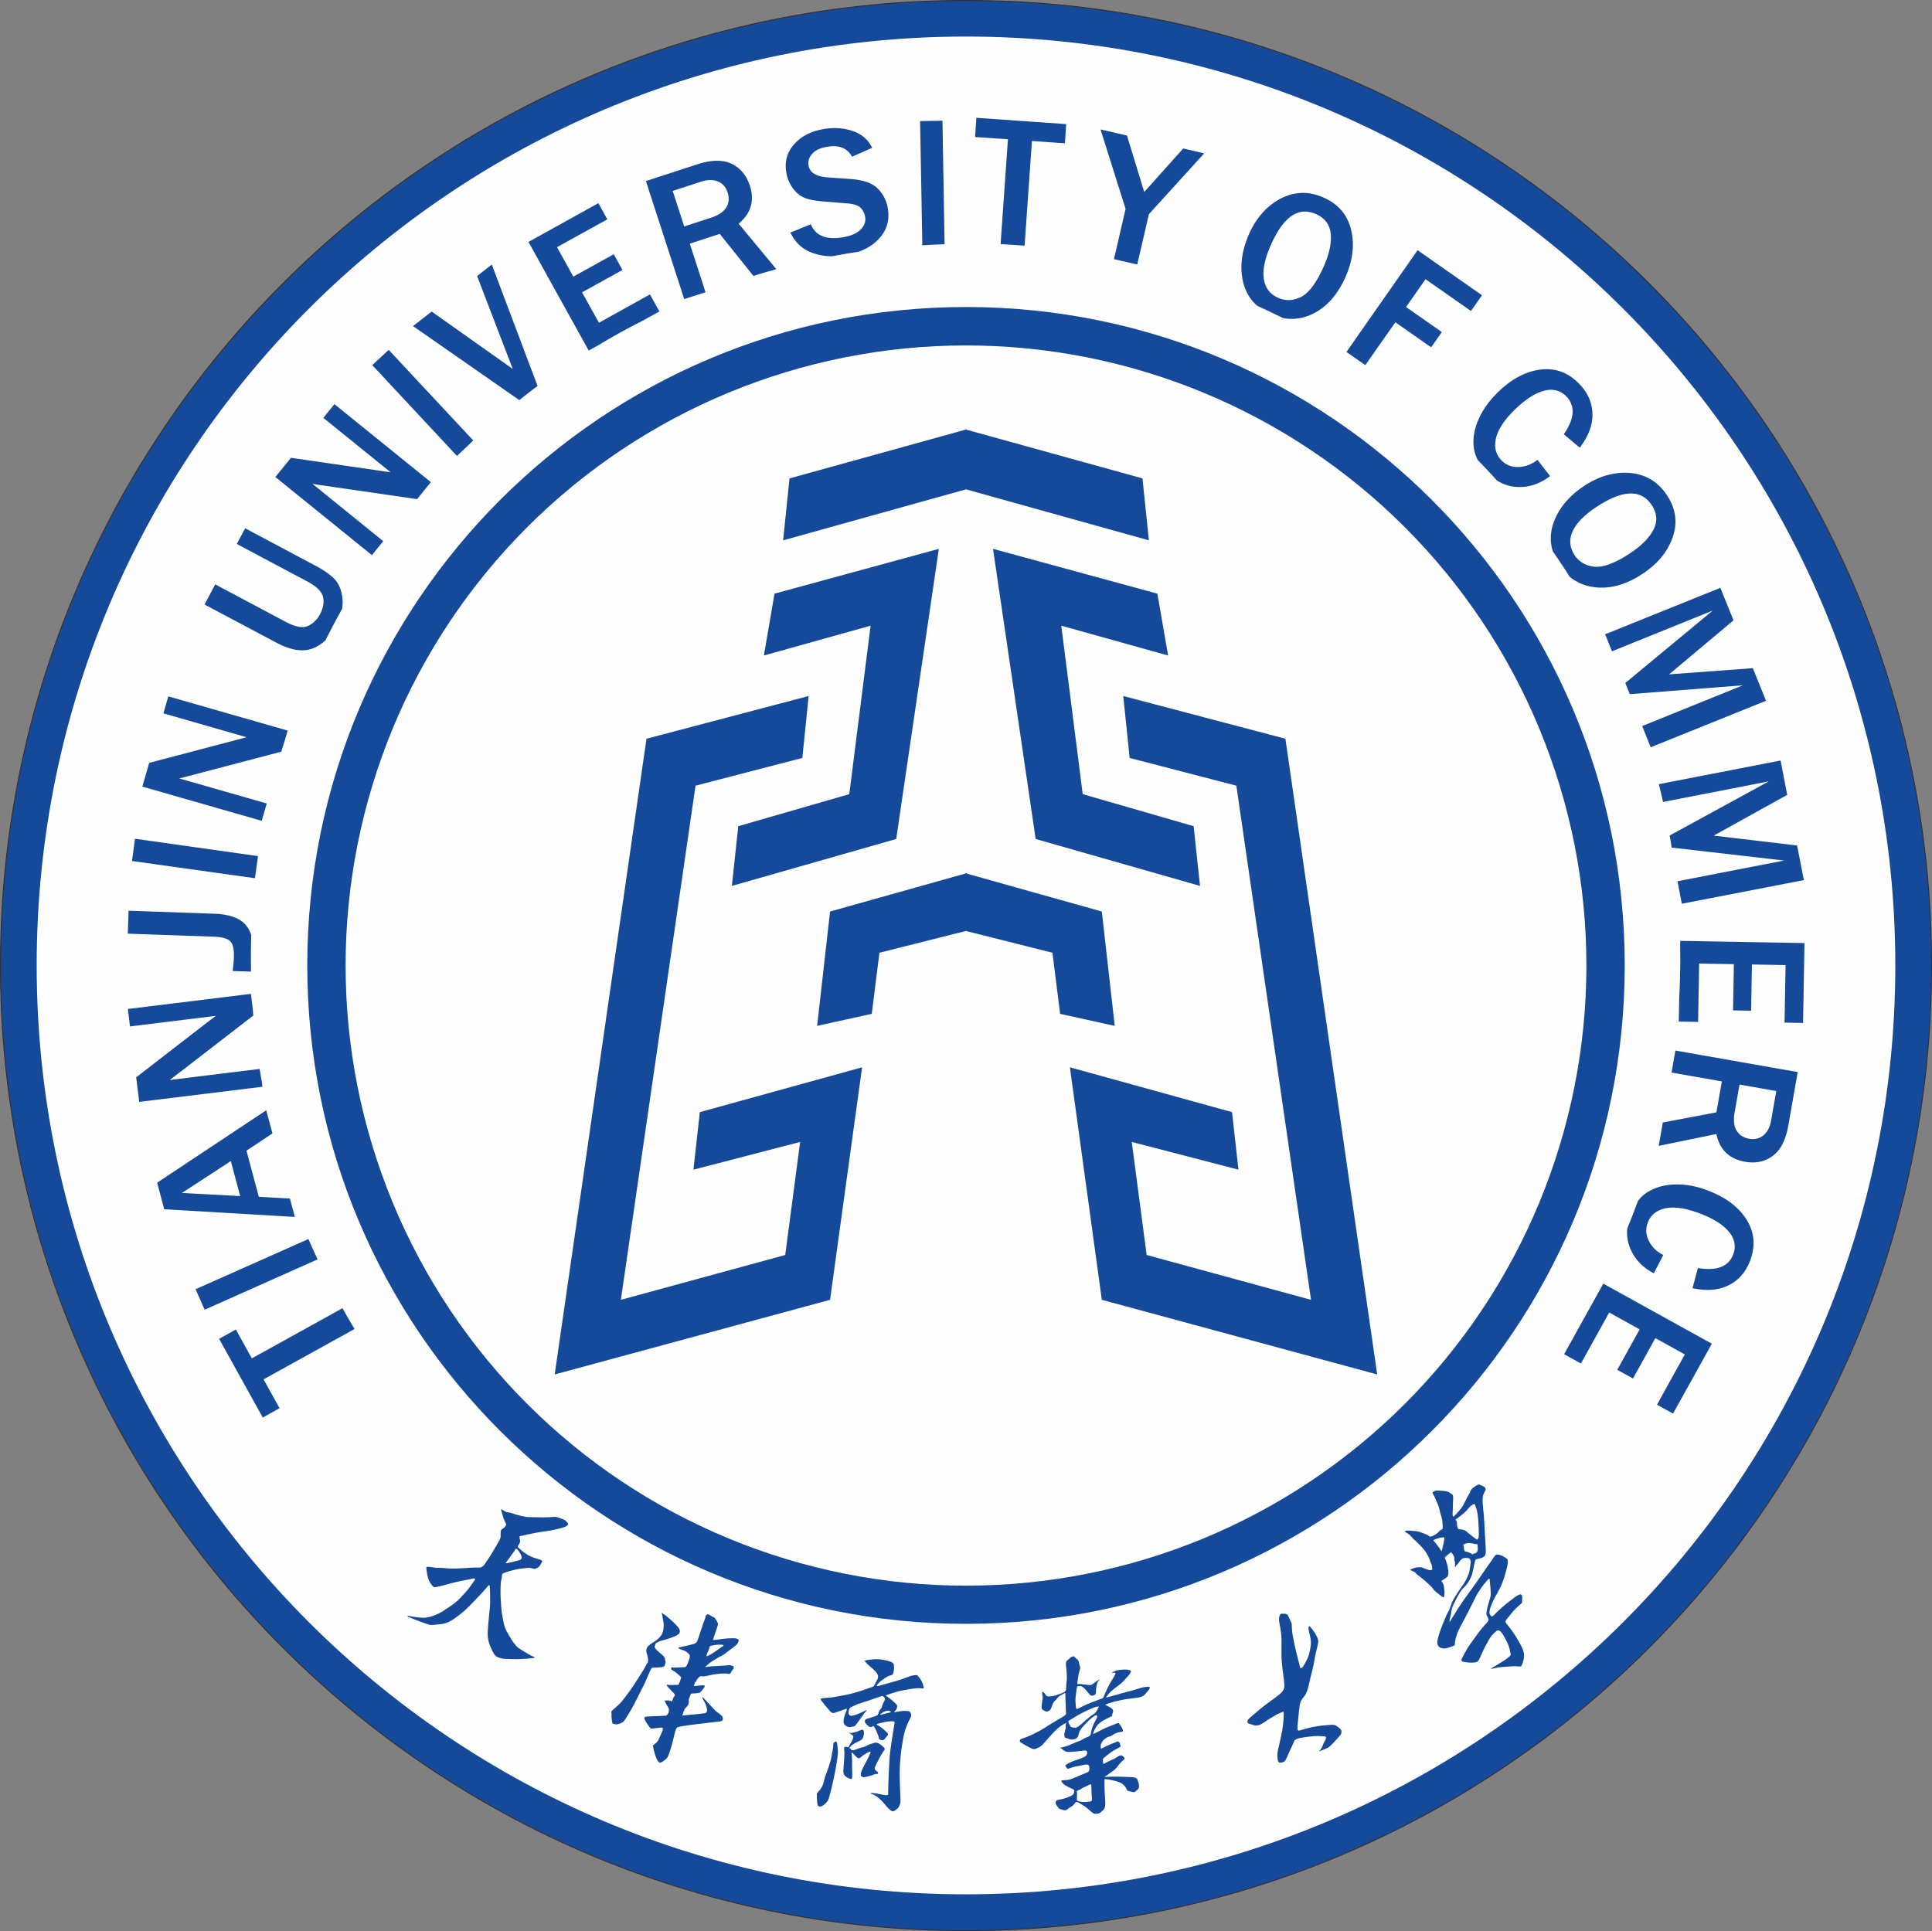
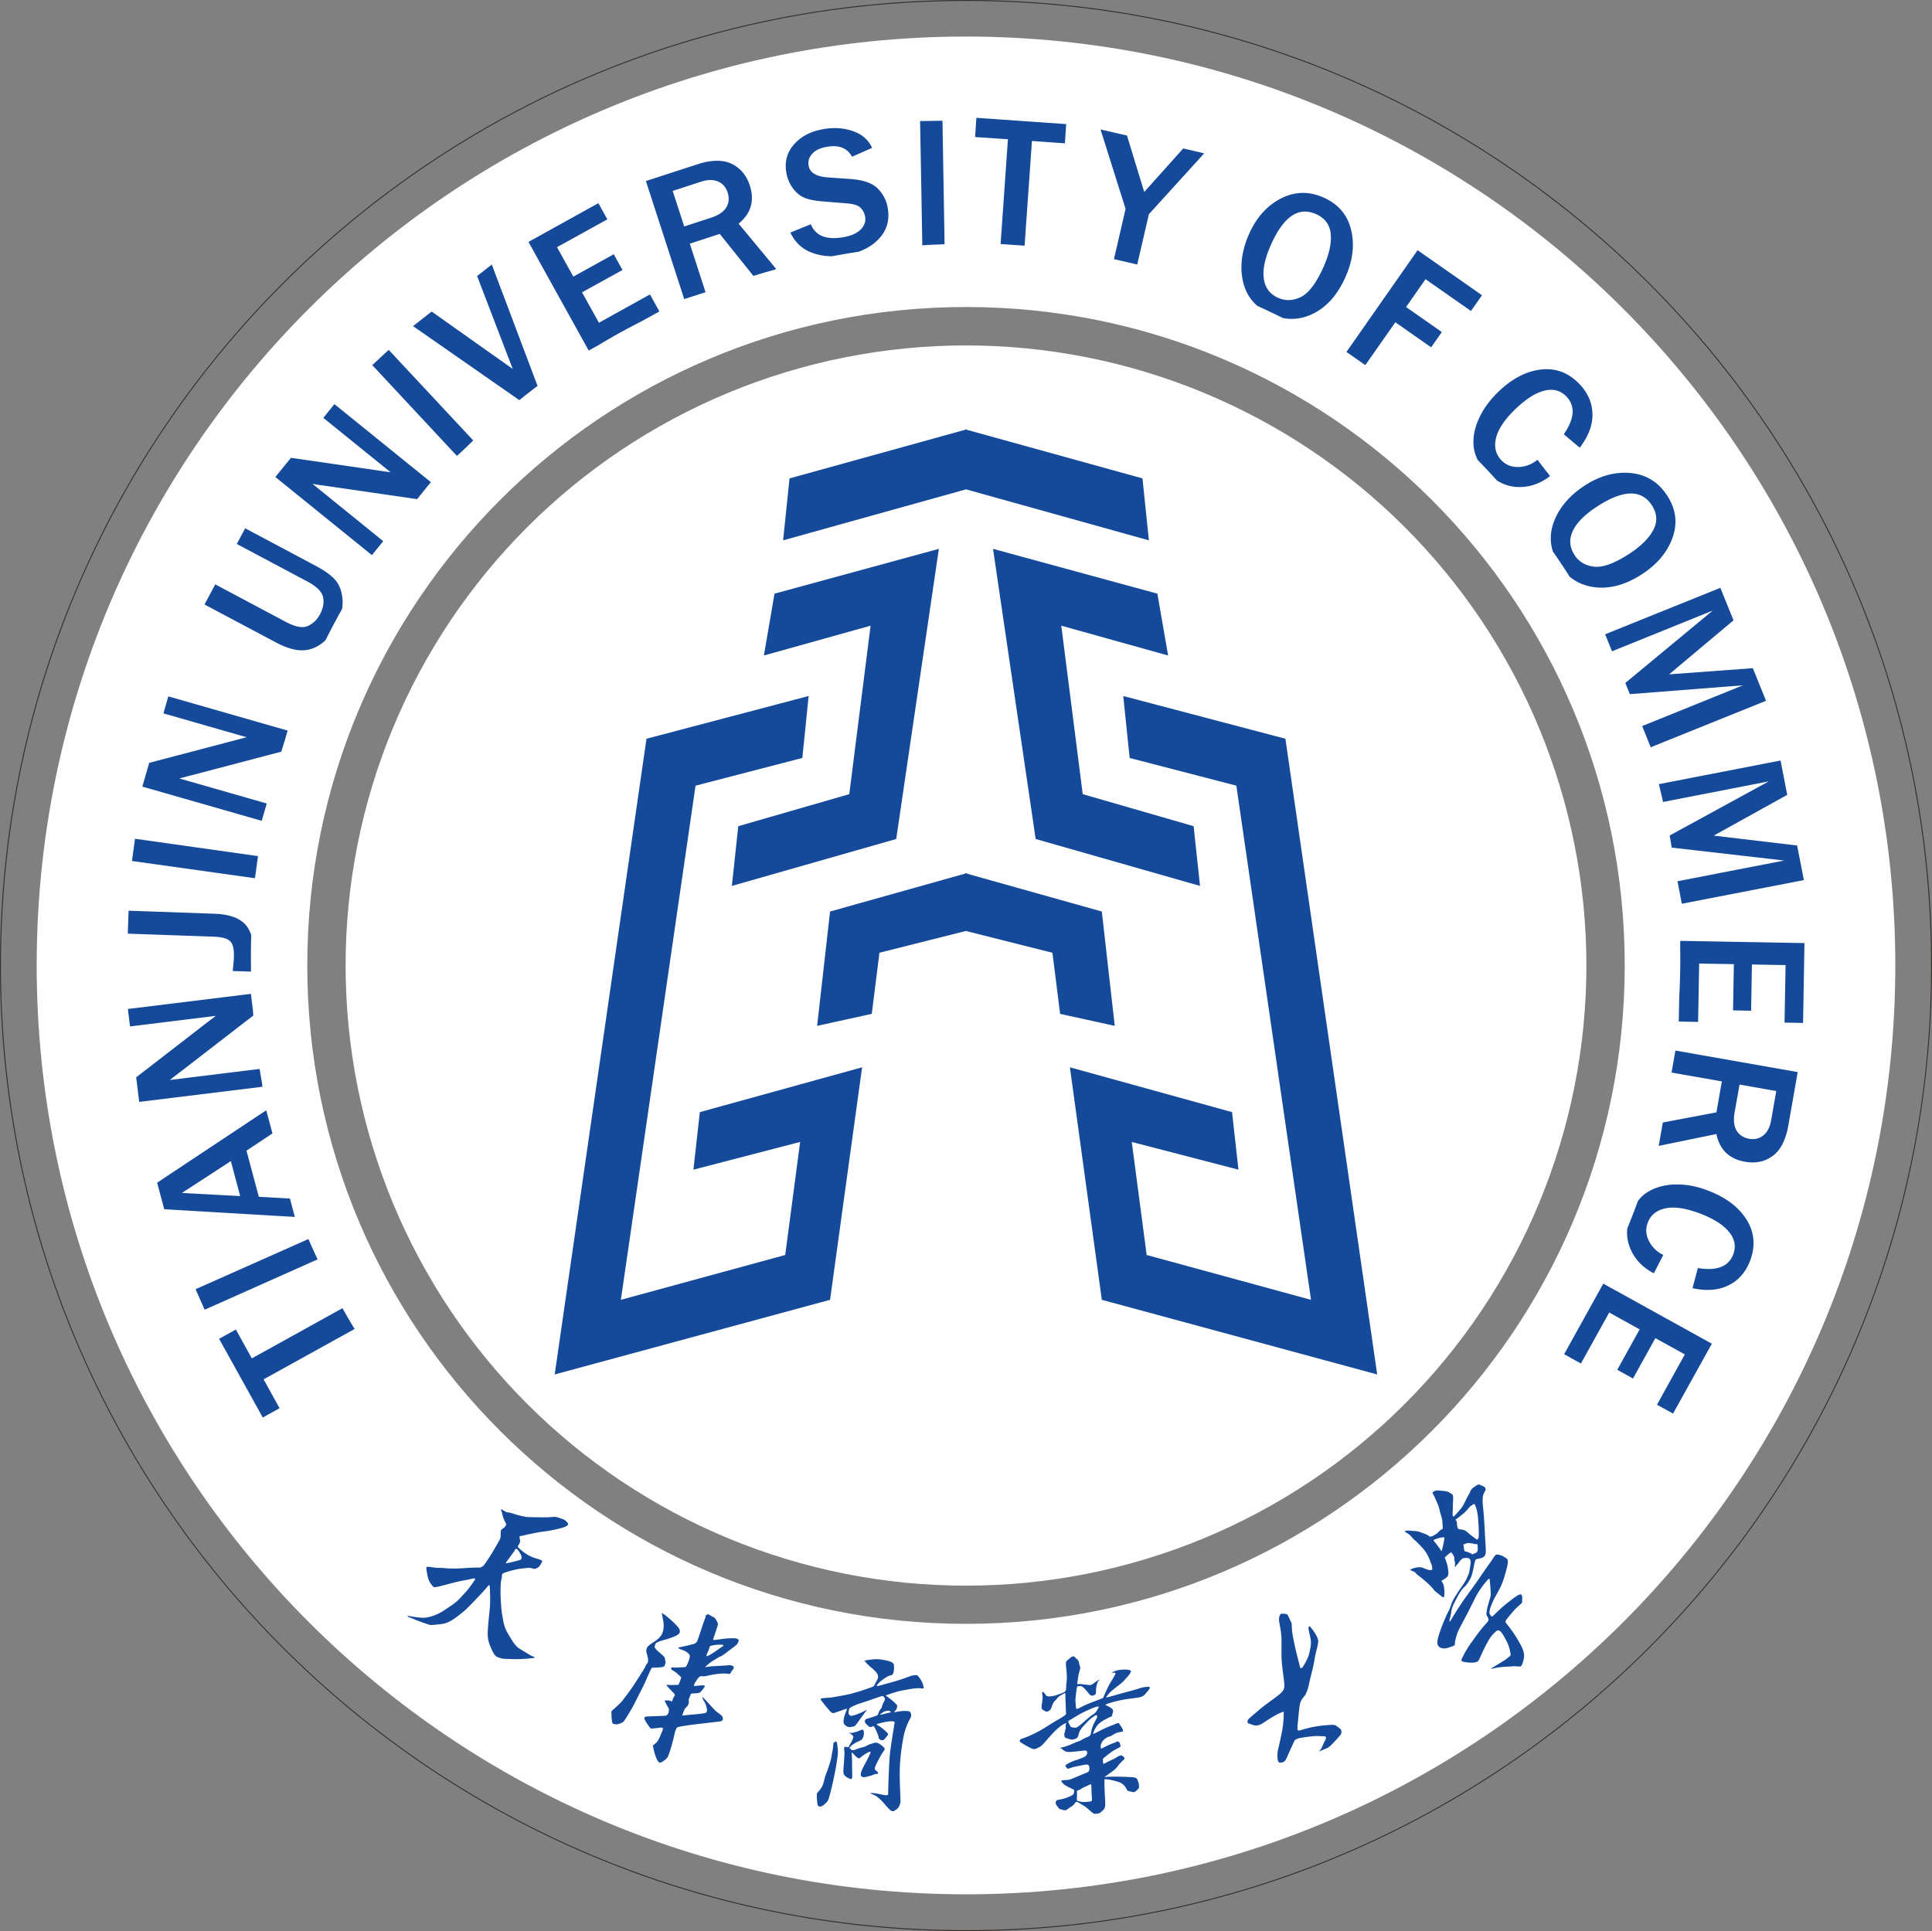
<svg xmlns="http://www.w3.org/2000/svg" width="889.358" height="889.046" fill="none">
  <rect width="100%" height="100%" fill="#808080" stroke="none" />
-   <path fill="#15499A" d="M889.147 444.523q0 10.908-.536 21.802-.535 10.894-1.605 21.749t-2.67 21.643q-1.601 10.79-3.73 21.487-2.129 10.698-4.78 21.278-2.65 10.58-5.818 21.018t-6.843 20.708-7.852 20.346q-4.175 10.077-8.84 19.937-4.666 9.86-9.808 19.48-5.144 9.619-10.753 18.974-5.61 9.356-11.672 18.425-6.061 9.069-12.562 17.83-6.499 8.76-13.421 17.192-6.922 8.43-14.25 16.513-7.327 8.082-15.043 15.794-7.714 7.713-15.8 15.038-8.084 7.325-16.518 14.244-8.434 6.92-17.198 13.417-8.764 6.498-17.836 12.557t-18.432 11.668q-9.358 5.607-18.98 10.749-9.624 5.14-19.487 9.805-9.863 4.663-19.944 8.837t-20.353 7.849q-10.274 3.674-20.715 6.84t-21.026 5.817q-10.583 2.65-21.285 4.778-10.7 2.128-21.495 3.728-10.792 1.6-21.65 2.67-10.859 1.069-21.757 1.604t-21.81.536q-10.91 0-21.808-.536-10.898-.535-21.757-1.604-10.859-1.07-21.651-2.67t-21.495-3.728q-10.7-2.128-21.285-4.778-10.584-2.65-21.026-5.816-10.44-3.167-20.714-6.841t-20.354-7.85q-10.08-4.173-19.944-8.836t-19.486-9.805-18.981-10.75-18.43-11.667q-9.073-6.06-17.837-12.557t-17.198-13.417-16.52-14.244q-8.084-7.325-15.8-15.038-7.715-7.712-15.042-15.794t-14.25-16.513Q94.18 717.96 87.68 709.2t-12.562-17.83-11.671-18.425-10.753-18.974q-5.143-9.62-9.808-19.48t-8.84-19.937q-4.176-10.077-7.852-20.346T19.35 573.5q-3.168-10.437-5.819-21.018-2.651-10.58-4.78-21.278-2.128-10.697-3.73-21.487-1.6-10.79-2.67-21.643-1.07-10.855-1.605-21.75-.535-10.893-.535-21.801t.535-21.801q.536-10.894 1.605-21.75 1.07-10.854 2.67-21.643 1.602-10.79 3.73-21.487t4.78-21.278q2.651-10.58 5.819-21.018 3.167-10.437 6.843-20.707t7.851-20.347 8.84-19.937 9.81-19.48 10.752-18.974q5.61-9.355 11.671-18.424 6.062-9.07 12.562-17.83 6.5-8.761 13.421-17.192 6.923-8.432 14.25-16.514t15.043-15.794 15.8-15.037 16.519-14.245q8.434-6.92 17.198-13.417t17.836-12.557 18.43-11.667q9.36-5.608 18.982-10.75 9.623-5.14 19.486-9.804t19.944-8.838q10.08-4.174 20.354-7.848 10.274-3.675 20.714-6.841 10.442-3.166 21.026-5.817 10.584-2.65 21.285-4.778t21.495-3.728q10.792-1.6 21.651-2.67T422.87.746t21.809-.535 21.81.535q10.897.535 21.756 1.604 10.858 1.07 21.65 2.67 10.794 1.6 21.495 3.728t21.285 4.778 21.026 5.817 20.715 6.84q10.272 3.675 20.353 7.85 10.08 4.173 19.944 8.837t19.487 9.805 18.98 10.749q9.36 5.607 18.432 11.667t17.836 12.557q8.764 6.498 17.198 13.417 8.434 6.92 16.519 14.245t15.8 15.037q7.715 7.713 15.043 15.794 7.327 8.082 14.249 16.514 6.922 8.43 13.421 17.192 6.5 8.76 12.562 17.83t11.672 18.424q5.609 9.356 10.753 18.975 5.142 9.619 9.808 19.479t8.84 19.937q4.176 10.077 7.852 20.347 3.675 10.27 6.843 20.707 3.167 10.438 5.818 21.018t4.78 21.278 3.73 21.487 2.67 21.644 1.605 21.749q.536 10.894.536 21.8" />
  <path fill="#332C2B" fill-rule="evenodd" d="M534.297 9.031Q490.155 0 444.68 0q-45.47 0-89.619 9.031-43.026 8.802-83.471 25.902-39.708 16.79-75.535 40.985-35.487 23.965-65.812 54.28-30.325 30.314-54.299 65.788-24.202 35.81-40.999 75.509-17.106 40.427-25.91 83.442Q0 399.07 0 444.524q0 45.46 9.034 89.586 8.805 43.007 25.911 83.442 16.794 39.706 41 75.509 23.992 35.494 54.298 65.788 30.36 30.346 65.812 54.28 35.846 24.207 75.535 40.985 40.433 17.097 83.471 25.9 44.134 9.04 89.619 9.033 45.491.008 89.617-9.032 43.03-8.804 83.471-25.901 39.689-16.778 75.535-40.985 35.49-23.95 65.812-54.28 30.341-30.326 54.299-65.788 24.231-35.842 40.999-75.51 17.103-40.426 25.91-83.441 9.027-44.118 9.035-89.586.008-45.47-9.035-89.587-8.807-43.02-25.91-83.442-16.784-39.675-41-75.51-23.957-35.44-54.298-65.787-30.305-30.296-65.812-54.28-35.823-24.197-75.535-40.985-40.45-17.1-83.471-25.902m-179.152.413Q399.25.422 444.68.422t89.533 9.022q42.98 8.794 83.391 25.877 39.665 16.772 75.463 40.946 35.477 23.963 65.75 54.229 30.326 30.32 54.246 65.726 24.19 35.8 40.96 75.437 17.087 40.384 25.887 83.362 9.018 44.073 9.026 89.503t-9.026 89.502q-8.8 42.974-25.886 83.362-16.77 39.628-40.96 75.437-23.952 35.433-54.248 65.726-30.303 30.3-65.749 54.228-35.814 24.182-75.463 40.946-40.41 17.08-83.391 25.877-44.089 9.015-89.533 9.023-45.438-.008-89.535-9.023-42.997-8.797-83.391-25.877-39.65-16.764-75.463-40.946-35.419-23.912-65.75-54.228-30.277-30.246-54.247-65.726-24.183-35.786-40.96-75.437-17.09-40.396-25.886-83.362Q.422 489.938.422 444.524q0-45.407 9.026-89.503 8.796-42.974 25.886-83.362 16.78-39.663 40.96-75.437 23.951-35.441 54.248-65.726t65.749-54.229q35.79-24.17 75.463-40.945 40.406-17.084 83.391-25.878" />
  <path fill="#FEFEFE" fill-rule="evenodd" d="M444.679 16.828c236.256 0 427.792 191.523 427.792 427.642 0 236.173-191.59 427.642-427.792 427.642-236.256 0-427.792-191.522-427.792-427.642 0-236.173 191.59-427.642 427.792-427.642m0 124.519c167.46 0 303.229 135.722 303.229 303.123s-135.77 303.123-303.23 303.123c-167.459 0-303.228-135.722-303.228-303.123s135.77-303.123 303.229-303.123" />
  <path fill="#FEFEFE" d="M730.267 444.524q0 7.008-.344 14.008t-1.031 13.975q-.688 6.974-1.716 13.907t-2.397 13.806q-1.367 6.874-3.071 13.672t-3.738 13.505-4.397 13.305q-2.362 6.599-5.045 13.073t-5.68 12.81-6.303 12.517q-3.305 6.18-6.91 12.192-3.603 6.01-7.498 11.839-3.895 5.827-8.072 11.456t-8.624 11.047-9.155 10.61-9.666 10.148q-4.957 4.956-10.152 9.663t-10.614 9.152-11.05 8.62-11.46 8.07q-5.83 3.893-11.844 7.496t-12.196 6.907-12.52 6.3-12.816 5.679q-6.476 2.682-13.077 5.043-6.602 2.36-13.31 4.395-6.71 2.034-13.51 3.737t-13.676 3.07-13.811 2.396q-6.936 1.028-13.912 1.715-6.978.687-13.98 1.03-7.002.345-14.013.345-7.01 0-14.013-.344-7.002-.344-13.98-1.031-6.976-.687-13.912-1.715-6.934-1.028-13.81-2.396t-13.677-3.07-13.51-3.737q-6.708-2.034-13.31-4.395-6.6-2.361-13.078-5.043-6.476-2.682-12.815-5.68-6.337-2.995-12.52-6.3-6.183-3.303-12.196-6.906t-11.843-7.496q-5.83-3.894-11.46-8.07-5.631-4.174-11.051-8.62t-10.614-9.152q-5.195-4.707-10.152-9.663-4.957-4.955-9.666-10.148-4.708-5.193-9.155-10.61-4.448-5.418-8.624-11.047t-8.072-11.456-7.499-11.84q-3.604-6.01-6.909-12.191t-6.302-12.516q-2.998-6.336-5.68-12.811-2.684-6.474-5.045-13.073-2.362-6.6-4.398-13.305-2.035-6.707-3.738-13.505-1.704-6.798-3.071-13.672t-2.397-13.806q-1.028-6.933-1.716-13.907t-1.03-13.975q-.345-7-.345-14.008t.344-14.008 1.031-13.975q.688-6.974 1.716-13.907t2.397-13.806q1.367-6.874 3.07-13.672 1.704-6.798 3.74-13.505 2.035-6.706 4.397-13.305 2.361-6.6 5.044-13.074t5.68-12.81q2.998-6.335 6.303-12.516t6.91-12.192q3.603-6.011 7.498-11.84 3.895-5.826 8.072-11.455t8.624-11.047 9.155-10.61 9.666-10.149 10.152-9.662 10.614-9.153 11.05-8.62 11.46-8.069q5.83-3.894 11.844-7.497t12.196-6.906 12.52-6.3q6.339-2.997 12.815-5.679 6.477-2.682 13.078-5.043 6.602-2.361 13.31-4.395 6.71-2.035 13.51-3.738t13.677-3.07q6.876-1.367 13.81-2.395 6.936-1.029 13.912-1.716 6.978-.687 13.98-1.03 7.003-.344 14.013-.344t14.013.344 13.98 1.03 13.912 1.716 13.81 2.395q6.877 1.367 13.677 3.07t13.51 3.738q6.708 2.034 13.31 4.395 6.601 2.361 13.077 5.043 6.478 2.682 12.816 5.679 6.337 2.996 12.52 6.3t12.196 6.906q6.014 3.603 11.844 7.497t11.46 8.069 11.05 8.62 10.614 9.153q5.195 4.706 10.152 9.662t9.666 10.149q4.708 5.192 9.155 10.61 4.448 5.418 8.624 11.047t8.072 11.456 7.499 11.839q3.604 6.01 6.91 12.192 3.304 6.18 6.301 12.516t5.681 12.81q2.683 6.475 5.045 13.074t4.397 13.305 3.738 13.505 3.071 13.672q1.369 6.874 2.397 13.806 1.028 6.933 1.716 13.907t1.03 13.975q.345 7 .345 14.008" />
  <path fill="#15499A" fill-rule="evenodd" d="M591.12 742.876q1.393.215 1.715.75c.268.537.804 1.662 1.072 2.306.268.643.644 1.232.698 1.554s0 .375.053 1.286c.054.912.054 2.09.429 4.235.429 2.144.804 4.395 1.985 9.112 1.232 4.77 1.5 5.897 1.554 5.897s.536 0 .911-.375c.375-.376 2.628-4.074 3.11-6.326.484-2.251 1.18-4.395.537-7.45-.644-3.002-.858-3.913-.858-4.29 0-.374.16-.856.375-.856.269-.054 1.287 1.179 2.038 2.305.75 1.072 1.609 2.519 1.93 3.645.322 1.179.054 1.822-.321 3.752-.43 1.93-.752 2.626-1.288 5.896s-1.501 6.7-1.822 8.04c-.323 1.34-.966 4.45-1.288 5.36-.321.912-.643 1.877-1.125 2.627-.483.75-1.288 1.555-1.663 2.305s-.858.75-1.394 7.076c-.59 6.325-.966 7.343.59 6.915 1.554-.43 3.968-1.18 6.059-1.555 2.038-.375 3.217-.59 5.898-.804 2.682-.214 3.969-.375 4.827.268.804.59 2.466 1.608 2.359 2.466-.107.857.483.75-1.448 2.894-1.93 2.144-3.968 4.342-4.773 4.717-.804.376-1.072.483-2.144.912-1.073.428-1.395.643-1.663.696-.268.054-.428.108.108-.375.536-.482 1.18-1.876 1.609-3.002s1.072-1.822 1.072-2.197c.053-.375.59-1.394-1.18-1.34-1.769.053-2.145-.322-6.542.214-4.396.536-5.255.858-6.059 1.34s-.215-.161-2.251 4.128c-2.038 4.288-2.306 6.003-3.808 6.325-1.501.32-2.145.482-2.36-2.144-.16-2.627.375-4.181.697-5.575.323-1.394 1.234-5.307 1.61-7.72.374-2.411.59-5.198.535-6.538-.053-1.394.536-1.555-1.18-.912-1.715.697-3.377 1.662-5.63 3.056-2.305 1.393-4.397 3.59-7.185 2.68-2.788-.911-2.735-.858-2.628-1.715.054-.858.805-1.394 3.7-3.86 2.843-2.466 4.022-3.377 7.937-6.218 3.914-2.894 5.47-3.966 5.308-6.7-.16-2.787-1.019-7.665-1.233-11.364-.214-3.698.054-8.523-.161-11.203-.161-2.734-1.127-6.486-1.073-7.611s.323-2.091.859-2.412c.536-.322.59-.268 1.18-.054zM230.676 695.276q-.16-.643.428-.268c.645.375 1.663.965 1.931 1.126.268.107.911.107 1.609.268.697.16 1.501.428 3.057.911 1.608.482 4.021 1.018 5.147 1.126 1.072.053 3.378.053 5.79.107 2.414.053 5.202-.054 6.382-.215 1.18-.16 4.343 1.18 4.825 1.394.484.268 1.878 1.662 1.663 1.983-.161.322.054.912-3.431 1.876a62 62 0 0 1-8.205 1.555c-1.716.214-6.541 1.18-8.204 1.608-1.662.43-2.252.268-2.467.697-.214.43.268 1.447.215 1.93s-.054.857-.375 1.34c-.268.482-.644 1.18-.697 1.232-.054.054.053.376.697.912.59.59 2.145 1.983 4.129 3.11 1.983 1.124 3.968 1.607 4.825 1.875.859.268 1.824.643 1.556 1.125-.268.483-1.02 2.252-2.092 2.788-1.018.536-1.447.59-1.77.482-.32-.053-1.554-.482-2.037-.429-.482 0-4.075.322-5.844.697s-6.22 1.555-6.543 2.091c-.32.482-.107 1.072-.375 2.144-.214 1.018-.429 1.715-.482 5.146-.054 3.43.321 9.112.75 11.471.43 2.305.75 5.574 2.467 8.362 1.662 2.787 3.271 5.95 5.737 7.45s5.255 3.217 5.791 3.377c.59.161 1.663.59.376.751-1.287.214-4.45.482-6.81.536-2.36.053-6.917-.107-7.668-.268-.75-.215-2.091-.643-2.573-.965-.484-.322-1.18-1.019-2.36-3.699s-1.877-4.556-1.5-9.219c.32-4.664.91-9.22.963-10.882.108-1.66 0-5.95-.053-7.075-.054-1.126-.054-2.52-.75-1.715-.698.804-.054.053-1.234 1.447-1.18 1.393-3.538 3.86-5.791 6.218-2.306 2.358-3.431 3.591-6.274 5.79-2.788 2.197-5.254 3.751-7.667 4.126s-5.148.536-5.577.536-3.646-1.125-5.469-1.822-4.72-1.876-4.934-1.984c-.16-.107-.643-.589.643-.32 1.288.267 4.934.91 7.186.75 2.252-.162 6.113-1.502 8.955-3.485s4.772-2.948 7.239-5.575c2.467-2.68 3.324-3.537 4.396-5.038 1.074-1.448 1.717-2.412 2.038-2.84.322-.484.912-1.395-.59-1.073-1.5.375-3.7.75-6.058 1.233-2.306.482-4.183 1.018-6.81 1.715-2.628.697-4.72 1.18-5.149.965-.429-.268-2.09-2.037-2.68-4.396s-.698-3.859-.75-4.288c0-.429-.055-.643.803-.643s3.164.43 3.915.482c.75 0 2.734 0 4.075.161 1.34.161 4.504.268 8.204 0s6.22-.322 6.757-.268 1.501-.054 1.661-.268c.161-.16.536-.375.751-.429.161-.053 2.895-3.913 4.987-7.558 2.09-3.645 2.842-4.717 3.003-5.682.16-.964-.054-2.787.268-3.323.268-.482 1.34-.965 1.662-1.394s.751-1.125.697-1.34c-.053-.16-1.286-2.465-1.554-3.645q-.269-1.233-.752-2.733zm6.273 18.44q.43-.805.752-.644c.268.161.375.054.857.697.483.643 1.126 1.77 1.287 2.198.16.428.429 1.072.269 1.393-.162.322-.377.751-.645.804s-1.554.483-2.197.59c-.698.161-1.717.482-2.574.643-.859.161-1.395.268-1.556.268-.16 0-.643.215 0-.589.644-.858 1.77-2.466 2.253-3.109q.482-.644 1.608-2.252zM304.834 742.715q.322.16 1.288.804c.91.697 2.251 1.876 3.324 2.84 1.072.966 2.574 2.52 2.949 3.11s.75 1.34.482 2.09-1.18 1.34-2.466 1.877c-1.287.482-3.003 1.126-4.236 1.447-1.234.322-2.091.536-3.164 1.019-1.072.536-1.072.536-1.126.643-.054.16-.643 1.554-.59 1.66.054.109.483.966 1.18 1.61a88 88 0 0 0 2.573 2.25c.537.483.858.966 1.02 1.395.16.482.054.643.107.91.054.269.322.858.215 1.073-.054.214-.43 1.447-.537 1.608-.108.107-.268.214-.75.375-.483.16-2.95.322-3.54.322s-1.448-.107-1.77.429c-.268.536-1.608 3.43-2.52 5.628-.91 2.144-3.43 6.86-4.88 9.863-1.5 3-4.557 8.04-5.307 8.844-.751.804-2.95 1.5-3.646 1.34-.752-.161-1.449-.107-1.556-.697-.161-.536-.43-2.465-.375-3.698s-.483-1.233.482-2.144c1.02-.858 3.754-3.27 4.559-4.396.804-1.125 3.592-4.61 5.094-6.968 1.501-2.36 4.771-7.344 5.2-8.255s.59-1.233.805-1.554c.268-.322.376-.215.59-.912.214-.696.054-1.768-.214-2.894s-.536-1.77-.536-2.251c0-.536.214-1.287.482-1.77.268-.482 1.77-1.607 3.485-2.68 1.716-1.071 3.11-2.733 3.485-3.86.43-1.178.804-3.001.43-5.145-.376-2.144-.59-3.43-.698-3.645s-.214-.536.107-.321zM324.674 744.43q.161-.59.375-.75c.215-.161.536-.536.859-.482.322.053 1.126.482 1.447.75s1.18.536 1.448.75c.268.16.912 1.18 1.126 1.555.215.375.697 1.179.536 1.823s-1.877 5.68-2.038 6.164c-.16.482-.375.858.698.75s3.056-.428 4.665-.59c1.609-.16 3.539-.214 4.343-.16.858.054 2.253.322 1.824 1.447-.484 1.126-.484 1.34-3.11 3.27-2.628 1.983-4.022 3.109-4.934 3.538-.965.429-.858.32-1.823.965-.965.589-2.896 1.66-4.021 2.68-1.127 1.018-1.877 1.5-1.02 1.34.859-.161 2.574-.375 4.076-.43 1.501-.053 4.557-.267 5.523-.321s1.34-.214 1.77-.053c.374.16 1.072.32 1.233.589.16.268.16.965-.215 1.34s-.483.483-.858 1.18c-.375.643-.483.965-1.126.857-.643-.161-2.09-.268-3.967-.107a33 33 0 0 0-4.344.643c-1.34.268-2.842.644-3.432.59-.536-.107-1.394-.161-1.877.322-.482.482-1.018 1.125-1.233 1.554-.214.429-.214.59-.321.643-.108 0-.268.054-.537.804-.268.75-.59 1.18.107 1.126.698-.054 1.502-.161 2.038-.214.536-.054 1.823-.161 2.09-.054.269.107.86 0 .055 1.126s-1.556 1.929-1.877 2.144c-.376.214-1.233.32-2.199.375-.91.054-1.822 0-1.983.375s-.966 2.52-.966 2.627.268 1.072-.107 1.983c-.322.91-1.662 2.037-1.77 2.25-.053.216-1.126 2.949-1.072 3.003.053 0 3.325-.375 5.416-.536s5.147-.536 5.415-.75c.268-.215.697-.536.536-1.61-.16-1.071-.482-2.25-1.125-3.375s-.322-.536-.751-1.34c-.428-.805-.375-1.233.483-.322.857.91 2.306 2.466 2.949 3.162.643.75 2.413 2.68 3.11 3.163s2.038 1.447 2.359 1.983.483 1.555 0 1.876c-.482.322-.375.376-1.34.483-1.019.107-6.864.804-9.652 1.125-2.788.322-9.384 1.18-9.812 1.662-.377.483-.645 1.072-.966 2.25-.322 1.18-.643 3.003-1.448 5.79s-1.609 5.414-2.305 6.11c-.697.752-2.467 1.985-3.057 1.985s-.965-.59-1.448-1.448c-.482-.857-1.447-3.806-1.662-5.36s-.75-.59.59-1.715c1.394-1.126 1.663-1.716 2.306-3.163s1.34-3.055 1.447-3.538.322-1.072-1.394-.857c-1.716.214-2.145.268-2.895.32-.751.055-1.127.43-1.93-.75-.858-1.178-1.824-2.572-2.146-3.43-.322-.857 0-1.232 1.127-1.286 1.125-.054 3.217-.161 5.04-.215s3.432-.107 3.807-.268c.375-.16 1.072-.911 1.126-1.768.053-.858.321-.912-.16-1.716-.483-.804-1.341-2.465-1.61-2.948-.213-.482.055-.482.75-.482.645 0 1.181-.054 1.664.16.482.215.858.376.858.269.053-.108.536-1.448.643-1.716s.59-.697.643-1.18c.054-.481-.429-.803-1.77-2.25-1.34-1.394-1.447-1.501-1.66-1.823-.216-.321-.752-.804.427-.643 1.18.16 2.521.054 3.271 0 .752 0 1.395.214 1.609-.43.268-.588.858-2.143.965-2.572.107-.375.375-.268-.375-.965-.751-.696-1.877-1.77-2.68-2.251-.805-.482-1.556-.75-1.45-1.34.109-.59.323-.536 1.127-.43.804.108 4.021-.106 4.773-.16.75-.053.911.322 2.037-2.573s.537-3.216-.108-3.805c-.643-.644-1.072-.912-2.304-1.394-1.234-.43-3.164-1.126-1.663-1.394s3.967-.857 5.2-1.18c1.181-.321 2.468-.321 3.11-2.09.644-1.768 1.878-5.574 2.36-7.021q.483-1.448 1.341-3.7zm1.93 13.884c.054-.215-.053-.483 1.234-.751a15 15 0 0 1 3.485-.375c1.287 0 2.36.054 1.287.804-1.073.697-2.306 1.608-3.807 2.627-1.555 1.018-2.413 1.5-2.895 1.715-.484.214-1.073.429-.323-1.233q.752-1.662 1.073-2.734zM383.55 803.5c.108-.643.054-1.071.43-1.34.321-.267.804-.482.964-.321.161.107.322.16.59 2.198s.268 3.323-.268 6.646c-.482 3.324-1.286 7.29-2.09 10.828-.805 3.592-1.663 6.754-2.092 7.505-.43.75-2.574 2.787-3.485 2.68-.912-.054-1.18-.054-1.395-1.984-.214-1.93-.268-3.645-.107-4.073.214-.43 1.984-1.984 2.735-4.074.697-2.144.804-3.163 1.125-4.02.323-.858 2.36-6.057 2.79-8.791.429-2.734.697-3.216.804-5.2zM390.736 797.765q.858.107 1.233.054c.376-.054 1.18-.161 2.628-.643 1.501-.536 1.983-.912 2.358-.858.377.054.645.375.698.965.054.643.054 1.5-.214 2.198-.269.696-.484 1.286-1.127 1.66-.643.376-1.984.912-2.949 1.502s-1.662 1.179-1.877 1.5c-.214.269-.482.376-.482.537 0 .214.375.268.59.482.215.268.107.536.804.59s.751-.054 1.394-.268c.644-.214.644-.268 1.77-.643s1.877-.43 2.52-.697c.643-.268 1.823-1.018 2.896-1.287s2.198-1.072 3.753-.053c1.502.965 2.95 2.09 2.413 2.84-.59.805-1.663 2.467-2.52 4.128-.858 1.662-1.878 3.592-1.93 4.235-.055.643.16.804.858 1.394.696.589.804.804.589 1.072-.161.268-.161.268-.75.214-.59-.054-1.663.59-2.735.858-1.073.268-2.788.804-3.432.589-.644-.214-1.073-.482-.965-1.554s1.394-3.592 2.252-5.092c.804-1.501 1.984-3.913 2.145-4.396.107-.482.375-1.072-1.234-.214-1.608.857-2.574 1.608-3.056 2.037s-.858.91-1.715.268c-.859-.644-1.395-1.34-1.878-1.823s-.804-.75-.75.054c.107.804.268 2.519.214 5.146-.053 2.572.268 6.003-.16 6.325-.376.32-.966 0-1.824-.43-.911-.482-1.877-1.178-1.984-2.358-.16-1.18.161-3.216.268-5.253s.269-3.913.162-4.61c-.162-.696-.109-1.768 0-1.876.107-.107.053-.16.91-.107.86.107.86.536 1.502-.857.698-1.394 1.126-1.716 1.394-2.681.268-.964.59-1.232-.16-1.876-.751-.697-1.02-.75-1.234-.804-.215-.107-.536-.268-.268-.268z" />
  <path fill="#15499A" fill-rule="evenodd" d="M398.136 764.639c0-.107.911-.43 2.306-.536 1.393-.107 2.626-.375 4.503-.161s3.753.643 4.666.965c.857.32 1.77.697 1.876 1.608.108.91.053 2.358-.107 3.109s-.429 1.447-1.019 1.608c-.59.16-1.394.16-3.54 1.715-2.144 1.5-2.626 2.198-2.894 2.573s-1.02 1.072 1.072.483c2.09-.59 3.915-1.072 7.293-2.037s6.488-2.305 7.667-2.573c1.234-.215 2.252-.322 2.628.16.322.483 1.126 1.448 1.394 1.984.322.536.804 1.447.965 2.305.161.804.911 1.769-.965 1.447-1.877-.322-6.005.482-8.847 1.018s-6.918 2.09-7.132 2.145c-.215.053-.697-.108.321.589 1.02.697 3.325 2.52 3.808 3.109.482.536.965.858.858 1.608-.108.75-.483 1.448-.858 1.823-.322.32-1.18.804.268.589 1.447-.214 2.788-.536 4.236-.482s2.252.107 2.574.91c.321.859.321 1.609-.108 2.36-.428.75-2.413 4.288-3.27 9.059-.858 4.717-1.61 9.916-1.663 16.348 0 6.433.483 12.49.321 13.347-.107.858-.643 2.627-1.93 3.377s-1.555 1.984-4.933-2.037c-3.324-4.02-5.094-4.663-6.112-5.038-.965-.375-1.34-.751 1.125-.43 2.413.323 5.363 1.18 5.738.859.375-.268.482.32.482-1.394 0-1.715.376-12.972.752-16.992.375-4.02 2.09-14.044 2.145-14.687.053-.643.429-.858-1.18-.911-1.61-.054-3.861.428-5.256.804-1.447.428-2.413.428-1.018 1.179 1.34.75 3.217 2.358 3.646 2.84.43.537 1.34.858.482 1.877-.857 1.018-1.554 1.983-1.983 1.983s-1.127 0-1.395-.268-.589-.643-.589-.911 0-.59-.751-2.36c-.75-1.767-1.34-2.732-1.502-2.84-.16-.107-.375-.053-.696.108-.322.214-.858.482-1.609-.108-.75-.536-1.823-1.661-1.77-2.09.054-.43-.16-1.018 1.02-1.394 1.233-.375 4.02-1.18 4.343-1.447.322-.268.482 0 .804-.911s.375-1.02.643-1.501c.268-.483.911-1.072.965-1.394.054-.375.537-1.77.805-2.197.215-.43.643-1.126.643-1.662-.053-.536-.268-.858-.643-1.072s-.054-.483-1.609 0c-1.554.482-3.432 1.233-6.542 2.25-3.11 1.02-3.485 1.073-4.558 1.556-1.072.482-2.627 1.179-2.895 1.554s-.697 2.198-.429 2.573c.214.375.536 1.072 1.502.858.965-.161 1.554-.322 3.378-1.072 1.822-.751 2.734-1.34 3.11-1.448.43-.107.268.16-.054.483-.322.32-1.394 1.822-2.574 3.43-1.125 1.662-2.359 3.324-2.735 3.43-.375.108-2.198.644-2.949.323-.804-.322-1.93-.912-2.038-2.145-.107-1.232.43-2.894.698-3.698.268-.858.59-1.394.697-1.823.107-.375.375-.857-.43-.59-.804.269-2.09.75-3.323 1.18-1.288.429-2.092.75-2.413.697-.268 0-.859-.107-1.609-1.02-.751-.91-2.306-2.625-3.003-3.644-.697-1.018-1.877-1.768-.59-2.09 1.287-.268 4.075-.268 4.88-.483.804-.16 5.738-.964 7.935-1.5 2.2-.536 6.113-1.716 7.722-2.36 1.609-.59 3.217-.964 3.485-1.5s.59-1.125 1.02-1.93c.375-.75.804-1.286.804-2.144 0-.857-.322-1.822-2.413-3.645-2.145-1.822-3.164-2.894-3.378-3.216-.215-.321-.858-.643-.322-.697zm7.345 24.389c.537-.43 1.449-1.126 2.145-1.233.697-.161 1.449-.375 2.092.054s.482.482-.107.589c-.59.108-.913.215-2.253.536s-1.502.376-1.77.429c-.268.054-.75.054-.107-.375M479.962 778.897c.215 0 .965.697 1.18 1.072.268.375.482.965 1.5 1.019 1.02.053 2.467-.161 3.7-.59 1.234-.43 3.54-1.18 3.915-1.662.375-.536.43-.482.482-1.018.054-.536.054-1.983.215-3.163s.214-2.144.053-4.61c-.16-2.465-.696-4.61.108-5.36.858-.75 2.038-1.715 2.198-1.822.215-.054 1.127-.375 1.288-.054.16.322.589.643 1.126 1.126s.804.804 1.018 1.876c.161 1.126.537 1.608.537 2.144s-.644 2.144-.912 3.806c-.215 1.66-.59 3.698-.429 3.698s1.716-.107 1.984 0c.268.108 2.467.268 3.164.376.697.053 1.018.268 2.68-.965 1.61-1.233 1.932-1.34 2.2-1.394.268 0 .053.16 0 .214-.054.054-.59.322-.966 1.716-.375 1.447-.483 2.037-.483 3.323 0 1.233-.268 1.662-1.072 1.876-.858.215-1.287.322-2.091-.643s-1.985-2.52-2.789-3.055c-.804-.59-.804-.59-1.662-.536-.804.053-1.126-.376-1.394 1.983s-.59 3.913-.375 6.057 0 2.895 1.394 2.198a52 52 0 0 1 5.951-2.734c2.628-1.018 5.202-1.93 5.31-2.091.106-.16 1.876-4.45 3.055-6.485 1.18-2.037 3.11-4.825 2.521-5.04-.59-.16-.751-.053-1.18 0-.428.054-.428-.106.215-.428s1.877-.804 2.842-.911 2.413-.215 3.324-.161 2.253.322 2.038.965c-.214.643-1.18 1.93-1.93 2.68-.751.75-1.287 1.608-2.52 2.627s-1.985 1.5-3.486 2.733-2.306 2.037-2.842 2.84c-.536.752-1.448 1.288.965.644 2.413-.643 6.542-1.876 9.17-2.52 2.573-.642 5.576-1.768 6.702-1.875 1.126-.161 2.467-.268 2.52-.054.054.215.376.483-.858 1.876-1.233 1.394-1.662 2.52-4.343 2.949s-4.826.536-8.15 1.233c-3.325.696-6.06 1.608-6.488 1.822-.43.214-.751.214 0 .59.75.375 1.18.589 1.822.964.644.429 1.288.965 1.234 1.609-.054.643-.107.91-.268 1.072-.214.16-.054.428-.107.643-.054.214 0 .589-.43.75-.375.16-3.217 1.555-4.075 2.09-.858.59-2.199 1.555-3.003 2.895-.75 1.34-.964 1.769-1.125 2.305s-.698 1.072.697.429c1.34-.643 3.646-1.876 5.362-2.626 1.715-.697 3.217-1.287 3.967-1.61.751-.32 1.556-.642 1.824-.106s1.554 2.09 1.608 2.788c.054.696.483.696-1.019 1.018-1.5.268-1.34.214-2.198.59-.858.32-1.876 1.125-2.52 1.393-.697.215-.912.054-2.198.965-1.288.91-1.556 1.555-1.931 2.25-.375.698-.482 2.682.054 2.414.536-.215 1.609-.804 2.842-1.394 1.286-.59 2.895-1.233 3.378-1.34.482-.107.536-.483.911-.483.376-.053 1.073-.107 1.394 1.019.268 1.126.483 1.233-.268 1.662-.75.482-2.359 1.125-3.914 2.304-1.555 1.126-3.539 2.734-3.646 3.002-.108.268.053 2.198.214 2.252.161.107-.59.375 1.877-.858s3.11-1.394 4.075-2.037c.966-.697 2.2-1.34 2.842-.697.644.59 1.34.965.59 1.662s-1.448 1.286-2.788 3.002c-1.287 1.715-2.413 2.358-3.54 3.162-1.179.804-1.018.804-1.715 1.233s-1.663.697.75.536 6.381-.054 8.901.054c2.574.16 4.183.053 4.666 1.286.482 1.287.697 1.876.697 2.734 0 .857.161 1.179-1.02 2.144-1.179.91-.857 1.072-2.894.536s-1.18-.161-1.609-.804c-.483-.643-1.072-2.787-4.397-3.752s-6.006-1.34-5.953-.965c0 .375-.107 1.822.109 6.325.214 4.503.643 6.432-.698 7.719-1.394 1.286-1.501 1.554-2.949 1.715-1.448.107-1.34.054-2.682-1.018-1.34-1.072-1.93-1.876-3.592-2.841s-2.52-1.608-3.164-1.555c-.59.054-.268.215-.75.75-.482.537-.859 1.019-1.823 1.555-.965.536-1.61 1.233-1.985 1.34s-.857.322-1.93-.107c-1.072-.375-1.072.054-1.769-.911-.751-.965-1.233-1.501-1.233-2.144s.214-1.233.857-1.394c.59-.161 2.735-.43 4.666-1.233 1.93-.804 2.788-1.126 2.895-2.251.16-1.126.429-1.02-.965-1.716s-3.164-1.447-3.968-2.304c-.804-.858-1.448-1.501 0-1.608s2.467 0 4.128-.697c1.663-.697 4.29-1.823 5.9-2.466 1.554-.643 2.144-.804 1.983-2.627s-1.394-1.393-1.984-1.34c-.59.054-2.36.483-3.646.697-1.34.215-2.628.643-3.378.91-.751.269-1.02.43-1.502-.267-.483-.696-1.072-.857.59-1.822s3.27-1.447 4.987-2.037c1.716-.59 3.056-1.18 3.486-1.77.482-.588.697-1.714.053-2.09s-1.126-.053-3.647.16c-2.466.269-4.825.484-5.576.216-.75-.322-1.072-.375-1.662-.965s-.482-.536-.859-.536c-.375-.054-.428-.268.108-.375.537-.161.537 0 3.003-.858 2.52-.911 3.753-1.662 5.04-2.037 1.287-.43 1.502-.804 3.217-1.608 1.716-.75 2.252-.697 2.52-2.305.268-1.554.752-3.216 1.61-4.77.804-1.608 1.286-2.252 1.232-2.734 0-.483-.268-.911-1.072-.375-.75.536-1.93 1.233-3.538 2.948-1.61 1.715-2.95 3.002-3.487 4.342s-.482 1.554-.643 2.037c-.16.482-.75 1.232-1.501 1.393-.75.16-1.18.483-2.574.054-1.394-.483-1.984-.536-2.145-1.072-.161-.59-.321-1.34-.053-1.77.268-.428.268-.964.268-1.286 0-.375.321-.536.321-.804 0-.214-.16-1.393-.053-1.661s.428-.912.16-.804-2.52.804-6.327 4.93c-3.806 4.128-4.558 5.522-6.22 6.273s-1.93 1.232-3.806.268a48 48 0 0 1-4.451-2.52c-.858-.643-.59-1.393.536-1.77 1.126-.32 5.844-2.036 11.207-5.466 5.362-3.431 7.882-4.61 8.58-5.307.696-.697.481-.59.428-1.447-.054-.858-.054-2.734-.16-4.181-.055-1.447-.108-3.055-.108-3.645s.268-1.286-.911-.59-1.878 1.019-2.467 1.608c-.59.644-.697.965-1.072 1.287s-.805.59-1.34 1.769c-.537 1.179-.752 2.519-1.45 2.948-.696.429-1.179.91-2.358.214s-1.395-.857-1.34-2.037c.052-1.232.482-3.055.482-4.02s-.483-2.52 0-2.734zm12.923 12.81c.75-.535 4.128-2.572 6.112-3.537 1.985-.964 5.04-2.358 6.113-2.465 1.073-.108.805-.054.322.91-.483.966-.965 1.823-2.037 2.52s-1.985 1.448-3.486 2.734-1.984 1.822-2.734 2.358c-.698.536-1.502 1.287-2.36 1.18-.912-.107-1.823-.107-2.091-.697s-.804-1.287-.858-1.715c-.053-.43-.482-.376.375-.965.804-.536-.16.107.59-.375zm3.378 32.538c.321-.107.482-.214.858-.322.375-.107.429-.482 2.412-1.34 1.985-.857 2.681-1.447 2.79-.857.106.589.052 1.34.16 3.645.107 2.25.16 2.09.16 2.68-.053.589.323 1.233-1.179 1.393-1.501.16-2.735.268-3.54.108-.803-.161-1.715-.376-1.983-.536s-.268-.215-.214-1.18c0-.964.107-1.286.053-2.197-.053-.912-.268-1.02.483-1.394M649.138 722.828q.482-.535 1.822-.912c1.34-.375 3.057-.589 4.076-.107 1.018.484 2.574.965 2.788 1.02.215.052 1.18 0 1.394-.108s.054-1.983-.429-2.894c-.482-.859-.965-4.075-4.45-7.72q-3.486-3.645-3.486-3.27-1.447-1.822-2.145-2.358c-.697-.535-1.233-.75-1.608-1.072-.375-.268-.483-.59.107-.697.59-.054 1.609-.054 2.52.054.912.107 2.467.053 3.646.482 1.18.43 3.217 1.073 3.969 1.608.75.536.858.697 1.608.483.75-.215 1.984-.965 2.627-1.448.59-.482.751-.91 1.556-1.447.804-.536 1.072-.428 1.018-1.178-.053-.698-.16-2.145-.214-3.164-.107-1.018-.75-2.948-.911-3.484s-.376-1.822-.752-2.948c-.375-1.125-1.77-4.341-2.252-5.252s-.965-1.234-.107-1.662c.858-.43.644-.643 3.003-.482 2.36.16 3.539.32 4.451.965.857.643 1.018.482 1.34 1.018s.215 1.608.108 4.341c-.054 2.734-.054 2.413-.107 3.484-.055 1.072-.055 1.447.053 1.662.107.215.054.858.75.16.698-.695 2.843-3.055 3.647-4.234s1.93-3.913 3.002-5.681c1.072-1.77.697-2.198 2.199-3.216 1.501-1.072 2.199-1.555 2.896-1.18s2.198.697 2.466 1.5c.268.806.268.59-.375 1.878-.644 1.286-1.126 2.09-.644 7.022.537 4.93.698 9.648.966 14.257.268 4.663.536 6.915-.107 7.88-.698.964-1.34 1.126-2.842 1.447-1.556.322-1.449.375-1.717 1.18-.268.803-.482 2.036-.696 3.108-.161 1.073-.215.698-.376 1.715-.161 1.02-.643 2.413-1.287 3.538-.643 1.18-1.608 2.626-2.306 3.27-.697.644-1.93 1.77-3.753 5.36s-2.092 3.86-2.574 6.7c-.483 2.895-.59 2.36-.697 3.11-.054.696-.322 1.984.911-.215s4.934-7.88 6.81-10.452c1.877-2.574 5.04-6.914 6.918-9.755 1.877-2.789 4.236-6.005 4.879-6.97.644-.965 1.448-2.412 2.145-2.465.697-.054 1.823.214 2.842.75.965.536 1.984 1.126 2.145 1.608.214.43.268 1.663-.429 4.236s-1.448 5.734-3.217 9.165-2.038 3.484-3.164 6.004c-1.126 2.573-1.286 3.216-1.448 4.287-.16 1.073-.108.966.269 1.61.375.642.589 1.285 1.554.374.965-.965 3.11-3.109 5.202-4.823 2.09-1.716 5.147-4.075 6.273-4.61 1.127-.536 1.824-.322 1.716 1.66-.107 2.037.215 1.609-.644 2.466-.804.859-2.037 1.555-4.02 4.02-2.039 2.466-2.789 3.27-2.95 3.86s-.161.43.482 1.286c.644.858 3.003 3.646 5.202 7.505 2.252 3.86 3.324 6.058 2.52 9.167s-1.18 3-1.984 2.948c-.858 0-1.876-.216-3.27-.055-1.395.162-4.827.162-7.132.643-2.306.483-3.326.804-1.984 0 1.34-.804 5.469-3.269 6.38-3.966.912-.75 2.199-1.554 2.092-2.144s-.483-3.592-1.93-6.218-2.95-6.11-4.827-4.395c-1.93 1.716-2.573 2.52-4.343 5.789-1.77 3.216-3.271 7.075-3.7 7.612-.428.536-1.233 1.178-4.558.91-3.378-.267-3.753-.642-2.949-2.144.804-1.5 1.824-3.752 4.344-7.235 2.52-3.485 3.699-5.146 5.737-7.505 2.091-2.359 2.36-2.466 1.77-3.753-.537-1.286-.912-.75-.537-3.216.375-2.412 1.449-5.36 1.717-6.593s-.108-4.662-.268-6.485c-.162-1.823-.055-2.305-1.556-.537-1.502 1.77-3.485 4.235-5.362 7.987-1.877 3.753-2.253 4.556-3.646 7.236-1.395 2.68-3.593 6.7-4.076 7.827-.482 1.125-1.179 3.43-1.394 4.664-.214 1.232 0 1.714-.268 1.875-.268.16-3.217 1.34-4.45 1.393-1.234.108-2.52-.429-2.896-.965-.376-.535-1.126-1.34.214-5.467 1.34-4.18 3.486-9.112 4.344-10.612.858-1.555 1.34-3.914 2.359-5.63 1.019-1.66 1.662-2.787 4.022-6.164 2.359-3.323 2.359-4.448 2.788-5.092.43-.643.965-4.824 1.072-5.52.054-.698-.214-2.037-1.233-2.145-.965-.108-2.038-.053-2.466.215-.429.214-.912.643-1.61 1.607-.696.966-1.125 1.34-1.393 1.716-.268.428-.644 1.232-.536-.59.053-1.876-.161-1.126-.268-1.876-.108-.804.32-1.072-.59-2.52-.912-1.447-.912-1.393-2.038-.428-1.126.964-1.877 1.5-1.77 1.768.108.268 1.02 2.52 1.288 4.074.268 1.555.75 3.968-.375 4.825-1.127.911-1.663 1.232-2.146 1.5s-.375.215-.053.644c.32.483.804 1.34.911 2.573s.268 1.822.161 3.056c-.107 1.178-.054 2.036-1.18 1.125-1.126-.912-2.466-1.877-3.11-2.466s-.644-.804-1.662-1.93c-1.018-1.179-4.075-3.806-6.006-5.253-1.93-1.447-.804-1.179-2.198-1.822-1.394-.644-1.93-.75-1.501-1.019zm11.528-14.15q.751-.323 1.555-.536c.805-.269 2.091-.43 2.36-.377.214.108.428-.16.214 1.233-.215 1.394-.804 3.86-.965 4.396-.161.537-.107 1.18-.643.214-.537-.965-.859-1.232-1.824-2.518-.965-1.34-1.609-1.93-1.502-1.985.107-.052.269-.213.805-.427m13.137 3.215q-.322-.75 0-.858c.268-.16 1.609-.75 2.413-.643.858.107 1.18.107 1.77.214.59.109 1.072.377 1.286.268.161-.053.697-.16.859.322.107.482.214 2.412.054 2.735-.162.32-.323.91-1.18 1.178-.858.268-1.18.536-1.341.536s.107-.214-.644-.536c-.75-.322-1.662-.697-2.198-.803-.537-.107-.59 0-.805-.805-.214-.804-.107-.75-.214-1.555zm-3.056-10.399q-.215-1.071-.322-1.287c-.107-.16-.536-.536-.375-.643.161-.053 1.018-.697 2.306-1.714 1.286-1.02 2.413-1.984 3.11-2.841.75-.859 1.125-1.502 2.037-1.983.912-.537 1.18-1.073 1.61.107.427 1.178 1.072 2.25 1.393 7.29.375 5.037.268 7.557-.053 7.878-.322.322-.268.804-1.02.216-.75-.59-1.983-1.395-3.378-2.628-1.393-1.233-1.984-1.554-3.271-1.715-1.287-.16-1.609-.053-1.877-1.178-.268-1.127-.214-.643-.214-1.502zM720.024 623.449l18.018-32.483 49.975 27.659-17.856 32.162-7.4-4.074 12.816-23.156-13.567-7.505-10.295 18.6-7.24-4.02 10.297-18.6-13.995-7.772-13.031 23.478zM765.71 577.673l-4.397 8.523c-5.094-2.627-8.74-6.38-10.778-11.257-1.286-2.948-1.77-6.111-1.447-9.38a361 361 0 0 0 4.88-12.597c1.394-1.876 3.055-3.377 4.986-4.45 3.592-2.09 7.829-3.162 12.654-3.215q7.24-.082 14.8 2.894c8.15 3.109 13.996 7.558 17.642 13.4 3.592 5.79 4.128 12.115 1.554 18.869-2.037 5.307-5.362 9.059-9.973 11.31s-10.135 2.68-16.516 1.287l2.467-9.274c8.687 1.448 14.103-.643 16.248-6.217 1.394-3.592.804-7.022-1.824-10.292-2.574-3.27-7.078-6.164-13.405-8.577-6.488-2.465-11.743-3.27-15.872-2.412q-6.194 1.287-8.204 6.593c-1.073 2.84-.911 5.629.536 8.47 1.448 2.84 3.646 4.985 6.65 6.432zM772.788 470.252l.215-11.149c.321-5.95.482-11.954.482-17.957 0-1.983-.053-4.02-.053-6.004l.053-1.983 57.161 1.018-.644 36.772-8.525-.16.482-26.48-15.496-.269-.375 21.281-8.312-.16.375-21.28-15.979-.269-.483 26.854-8.901-.16zM774.182 416.007l-1.983-10.292 49.117-9.541-51.798-5.95c-.268-1.876-.59-3.752-.913-5.574l45.632-24.926-48.688 9.488c-.59-2.734-1.286-5.467-1.93-8.201l56.034-10.881 3.056 15.812-33.835 18.76 38.394 4.557 3.11 15.92-56.142 10.882zM759.865 344.018l-3.914-9.756 46.382-18.76-52.066 4.073-2.09-5.146 40.268-33.34-46.382 18.76-3.163-7.826 53.032-21.387 6.059 14.955-29.654 24.872 38.555-2.84 6.059 15.007-53.032 21.388zM707.638 211.567l5.898 7.61c-4.557 3.538-9.49 5.2-14.799 5.04-3.431-.107-6.65-1.127-9.651-3.002a293 293 0 0 0-8.794-9.38c-1.073-2.092-1.716-4.236-1.931-6.38-.375-4.18.43-8.416 2.467-12.81 1.983-4.395 4.987-8.47 8.847-12.221 6.274-6.058 12.815-9.488 19.572-10.292 6.81-.804 12.708 1.393 17.749 6.593 3.914 4.074 5.952 8.684 6.059 13.829s-1.824 10.291-5.845 15.545l-7.346-6.164c4.987-7.237 5.362-13.026 1.233-17.368-2.681-2.787-6.06-3.698-10.08-2.733-4.076.965-8.527 3.806-13.46 8.523-4.986 4.824-7.935 9.272-8.9 13.347-.966 4.126-.108 7.503 2.52 10.238 2.091 2.144 4.718 3.161 7.935 3.055 3.164-.107 6.06-1.234 8.633-3.323zM628.493 168.094l-8.687-6.057 32.763-46.849 29.653 20.744-5.095 7.237-20.912-14.634-8.954 12.811 16.462 11.525-4.934 7.022-16.462-11.525zM512.778 119.37l5.362-23.21-11.528-36.557 12.172 2.787 7.936 25.997 17.963-20.047 9.651 2.251-25.47 28.034-5.361 23.156a629 629 0 0 0-10.671-2.465zM471.65 113.099l-11.045-.751 3.378-48.243-15.121-1.018.589-8.845 41.342 2.895-.59 8.844-15.174-1.072zM424.571 112.884l-1.02-57.14 10.296-.161.966 56.872q-5.149.161-10.296.483zM363.764 107.095l9.491-3.86c2.145 5.36 7.186 7.344 15.067 5.95 3.594-.643 6.22-1.822 7.937-3.591 1.716-1.77 2.36-3.698 1.984-5.843-.268-1.554-.965-2.894-2.038-4.02-1.126-1.18-3.164-1.823-6.22-2.09l-11.26-.912c-3.861-.321-6.756-.911-8.741-1.822-1.984-.912-3.7-2.412-5.148-4.45a16.55 16.55 0 0 1-2.842-6.86c-.911-5.04.268-9.381 3.486-13.08s7.721-6.057 13.566-7.075c4.826-.858 9.33-.536 13.567.911q6.273 2.17 8.847 7.719l-9.223 4.074c-2.252-4.02-6.06-5.521-11.528-4.557-3.164.537-5.47 1.609-6.864 3.27q-2.172 2.412-1.608 5.468c.589 3.216 3.592 4.985 9.008 5.36l9.973.697c6.06.429 10.296 1.876 12.816 4.395 2.467 2.52 4.021 5.468 4.612 8.898.965 5.522-.323 10.239-3.969 14.152-2.467 2.68-5.63 4.717-9.437 6.057-4.129.643-8.204 1.34-12.28 2.09a26.7 26.7 0 0 1-8.847-1.5c-4.611-1.61-8.043-4.717-10.295-9.435zM303.548 143.384l-8.151 4.503a300 300 0 0 0-19.947 11.042l-4.45 2.466-27.723-50.012 32.173-17.85 4.128 7.45-23.164 12.812 7.507 13.562 18.606-10.292 4.023 7.237-18.608 10.29 7.776 13.992 23.486-13.026 4.29 7.772zM239.094 184.228l-48.956-34.09 8.58-6.7 37.32 26.425-16.409-42.775 6.757-5.307 21.073 55.908c-2.842 2.09-5.576 4.288-8.365 6.486zM214.483 206.046l-4.13 3.859-38.983-41.81 7.561-7.022 38.93 41.703c-1.127 1.072-2.253 2.144-3.325 3.27zM198.289 222.019l-6.274 7.773-42.039-6.111c-.644-.107-1.663-.215-3.11-.43-.644-.106-1.663-.267-3.003-.481l32.548 26.372-5.202 6.432-44.451-35.967 7.184-8.844 38.769 5.628c.322.054 2.68.429 7.078 1.018l-30.94-25.032 5.094-6.325 44.453 35.967zM112.816 243.192l32.441 17.26c4.397 2.359 7.507 4.61 9.33 6.86 1.823 2.253 2.842 5.254 3.11 8.953.054 1.394 0 2.787-.268 4.18a329 329 0 0 0-7.561 14.259 17 17 0 0 1-2.734 2.198c-2.896 1.876-5.952 2.68-9.116 2.466-3.217-.215-6.81-1.394-10.778-3.484l-33.084-17.582 4.933-9.273 32.44 17.26c4.451 2.358 7.83 3.002 10.242 1.876 2.414-1.126 4.237-2.895 5.523-5.36 1.502-2.841 1.985-5.468 1.395-7.987s-3.004-4.878-7.239-7.13l-32.441-17.26 3.861-7.236zM132.388 336.407l-1.234 4.342c-.59 1.769-1.126 3.538-1.662 5.307L88.525 356.83q-.965.24-3.056.804c-.643.16-1.609.429-2.95.75l40.27 11.525-2.305 7.987-54.962-15.76 3.164-10.934 37.91-9.971c.322-.053 2.628-.696 6.917-1.822l-38.286-10.99 2.252-7.825 54.963 15.76zM118.768 394.137l-1.394 10.185-56.624-7.933 1.394-10.238zM59.248 419.277l39.412 1.394c6.541.214 11.26 1.822 14.049 4.717 1.286 1.34 2.306 3.109 2.949 5.145a344 344 0 0 0-.161 10.507c0 1.983.054 3.966.054 5.949-.054.108-.054.215-.107.322l-8.312-.268c.322-3.11.536-5.307.536-6.593.107-3.431-.429-5.79-1.662-7.076s-3.86-2.036-7.775-2.144l-39.412-1.393.376-10.56zM115.497 457.496l.911 7.45c.054.858.108 1.716.215 2.573l-33.513 25.89c-.536.376-1.34 1.019-2.52 1.93-.537.375-1.341 1.019-2.413 1.876l41.341-5.092c.322 1.983.645 4.02 1.02 6.003l.268 2.198-56.732 6.969-1.394-11.311 30.993-23.96c.268-.214 2.145-1.662 5.684-4.342l-39.519 4.878-.965-8.04 56.731-6.97zM146.169 579.817l-51.96 23.156-4.182-9.434 51.96-23.103c1.34 3.163 2.787 6.272 4.235 9.38zM163.274 611.818l-41.932 23.21 7.346 13.293-7.721 4.288-20.108-36.235 7.72-4.288 7.347 13.293 41.718-23.103c1.822 3.217 3.646 6.433 5.576 9.542zM122.575 511.205l2.842 10.614-11.958 7.933 5.684 21.227 14.317.804 2.252 8.469-60.11-3.538-3.27-12.221 50.243-33.341zm-16.354 23.37L83.753 549.21l26.811 1.447-4.29-16.081zM357.384 123.872l-1.288.43c-3.11.856-6.22 1.767-9.276 2.732l-15.497-19.35-13.78 4.502 7.238 22.353-9.812 3.162-17.641-54.352 23.593-7.666c6.541-2.144 11.85-2.197 15.871-.268s6.81 5.307 8.365 9.97c2.253 6.969.59 12.865-5.147 17.582l17.32 20.905zm-42.415-19.619 12.172-3.966c3.54-1.126 5.898-2.734 7.186-4.77 1.232-2.038 1.447-4.396.589-6.969-.75-2.412-2.252-4.074-4.397-4.985-2.199-.911-4.827-.911-7.883.107l-12.976 4.235zM578.84 140.865c-3.378-2.895-5.577-6.647-6.65-11.257-1.555-6.915-.59-14.204 2.789-21.87 3.378-7.611 8.258-13.026 14.639-16.349 6.38-3.27 12.976-3.43 19.679-.429 6.81 3.002 10.992 7.987 12.654 14.849 1.663 6.86.804 14.15-2.627 21.816-3.593 8.04-8.526 13.669-14.853 16.778-4.505 2.25-9.116 2.894-13.835 2.036a482 482 0 0 0-11.85-5.628zm9.544-3.752c3.379 1.5 6.864 1.393 10.456-.376 3.593-1.77 7.024-6.325 10.35-13.668 2.68-6.004 3.807-11.15 3.378-15.384-.43-4.288-2.681-7.29-6.757-9.113-8.096-3.592-14.96 1.125-20.75 14.098-2.79 6.27-3.915 11.524-3.272 15.705.59 4.18 2.842 7.076 6.648 8.79zM714.77 253.698q-2.012-6.592.483-13.347c2.466-6.646 7.238-12.221 14.263-16.831 6.97-4.503 14.049-6.432 21.18-5.735 7.132.696 12.709 4.18 16.73 10.345 4.075 6.218 4.88 12.65 2.52 19.35-2.359 6.647-7.024 12.275-14.102 16.885-7.4 4.825-14.585 6.808-21.61 6.004-4.504-.536-8.365-2.144-11.689-4.878-2.52-4.02-5.148-7.933-7.829-11.793zm9.973 1.769c2.038 3.109 4.987 4.932 9.01 5.414 3.967.483 9.33-1.447 16.139-5.843 5.523-3.591 9.223-7.29 11.207-11.095s1.715-7.612-.698-11.311q-7.238-11.095-25.094.483c-5.791 3.752-9.545 7.558-11.314 11.364-1.77 3.805-1.502 7.504.804 10.988zM763.566 527.5l1.876-10.72 24.666-4.663 2.52-14.26-23.164-4.072 1.77-10.131 56.302 9.916-4.29 24.443q-1.77 10.212-7.239 14.15c-3.592 2.68-7.882 3.539-12.761 2.68-7.24-1.285-11.637-5.52-13.138-12.756l-26.596 5.467zm37.213-28.248-2.252 12.65c-.644 3.645-.376 6.486.857 8.577 1.234 2.037 3.164 3.323 5.9 3.806 2.465.428 4.61-.108 6.434-1.555 1.822-1.501 3.056-3.806 3.592-6.968l2.36-13.455-16.945-3.001zM444.68 428.604l-39.842 10.023-3.539 28.142-25.148 5.52 5.952-52.637 62.254-17.474v-.215l.322.107.268-.107v.215l62.254 17.474 5.952 52.638-25.148-5.521-3.539-28.142z" />
  <path fill="#15499A" fill-rule="evenodd" d="m372.237 320.434-74.641 19.672-42.254 292.67 126.761-34.36 14.745-107.044-74.694 20.638-2.949 26.479 49.117-12.757-6.864 52.048-75.66 20.637 34.372-236.71 49.17-12.757zM517.067 320.434l74.642 19.672 42.253 292.67-126.761-34.36-14.692-107.044 74.641 20.638 2.949 26.479-49.117-12.757 6.863 52.048 75.66 20.637-34.37-236.71-49.118-12.757z" />
-   <path fill="#15499A" fill-rule="evenodd" d="m356.525 273.316-4.88 28.463 49.118-13.722-9.813 77.563-51.1 14.74-2.95 27.5 75.66-21.603 19.625-133.578zM532.779 273.316l4.933 28.463-49.17-13.722 9.866 77.563 51.047 14.74 2.95 27.5-75.66-21.603-19.626-133.578zM444.947 197.684l-.268.053-.322-.053v.16l-80.914 22.406-2.95 28.517 84.186-23.478 84.186 23.478-2.95-28.517-80.968-22.406z" />
+   <path fill="#15499A" fill-rule="evenodd" d="m356.525 273.316-4.88 28.463 49.118-13.722-9.813 77.563-51.1 14.74-2.95 27.5 75.66-21.603 19.625-133.578zM532.779 273.316l4.933 28.463-49.17-13.722 9.866 77.563 51.047 14.74 2.95 27.5-75.66-21.603-19.626-133.578M444.947 197.684l-.268.053-.322-.053v.16l-80.914 22.406-2.95 28.517 84.186-23.478 84.186 23.478-2.95-28.517-80.968-22.406z" />
</svg>